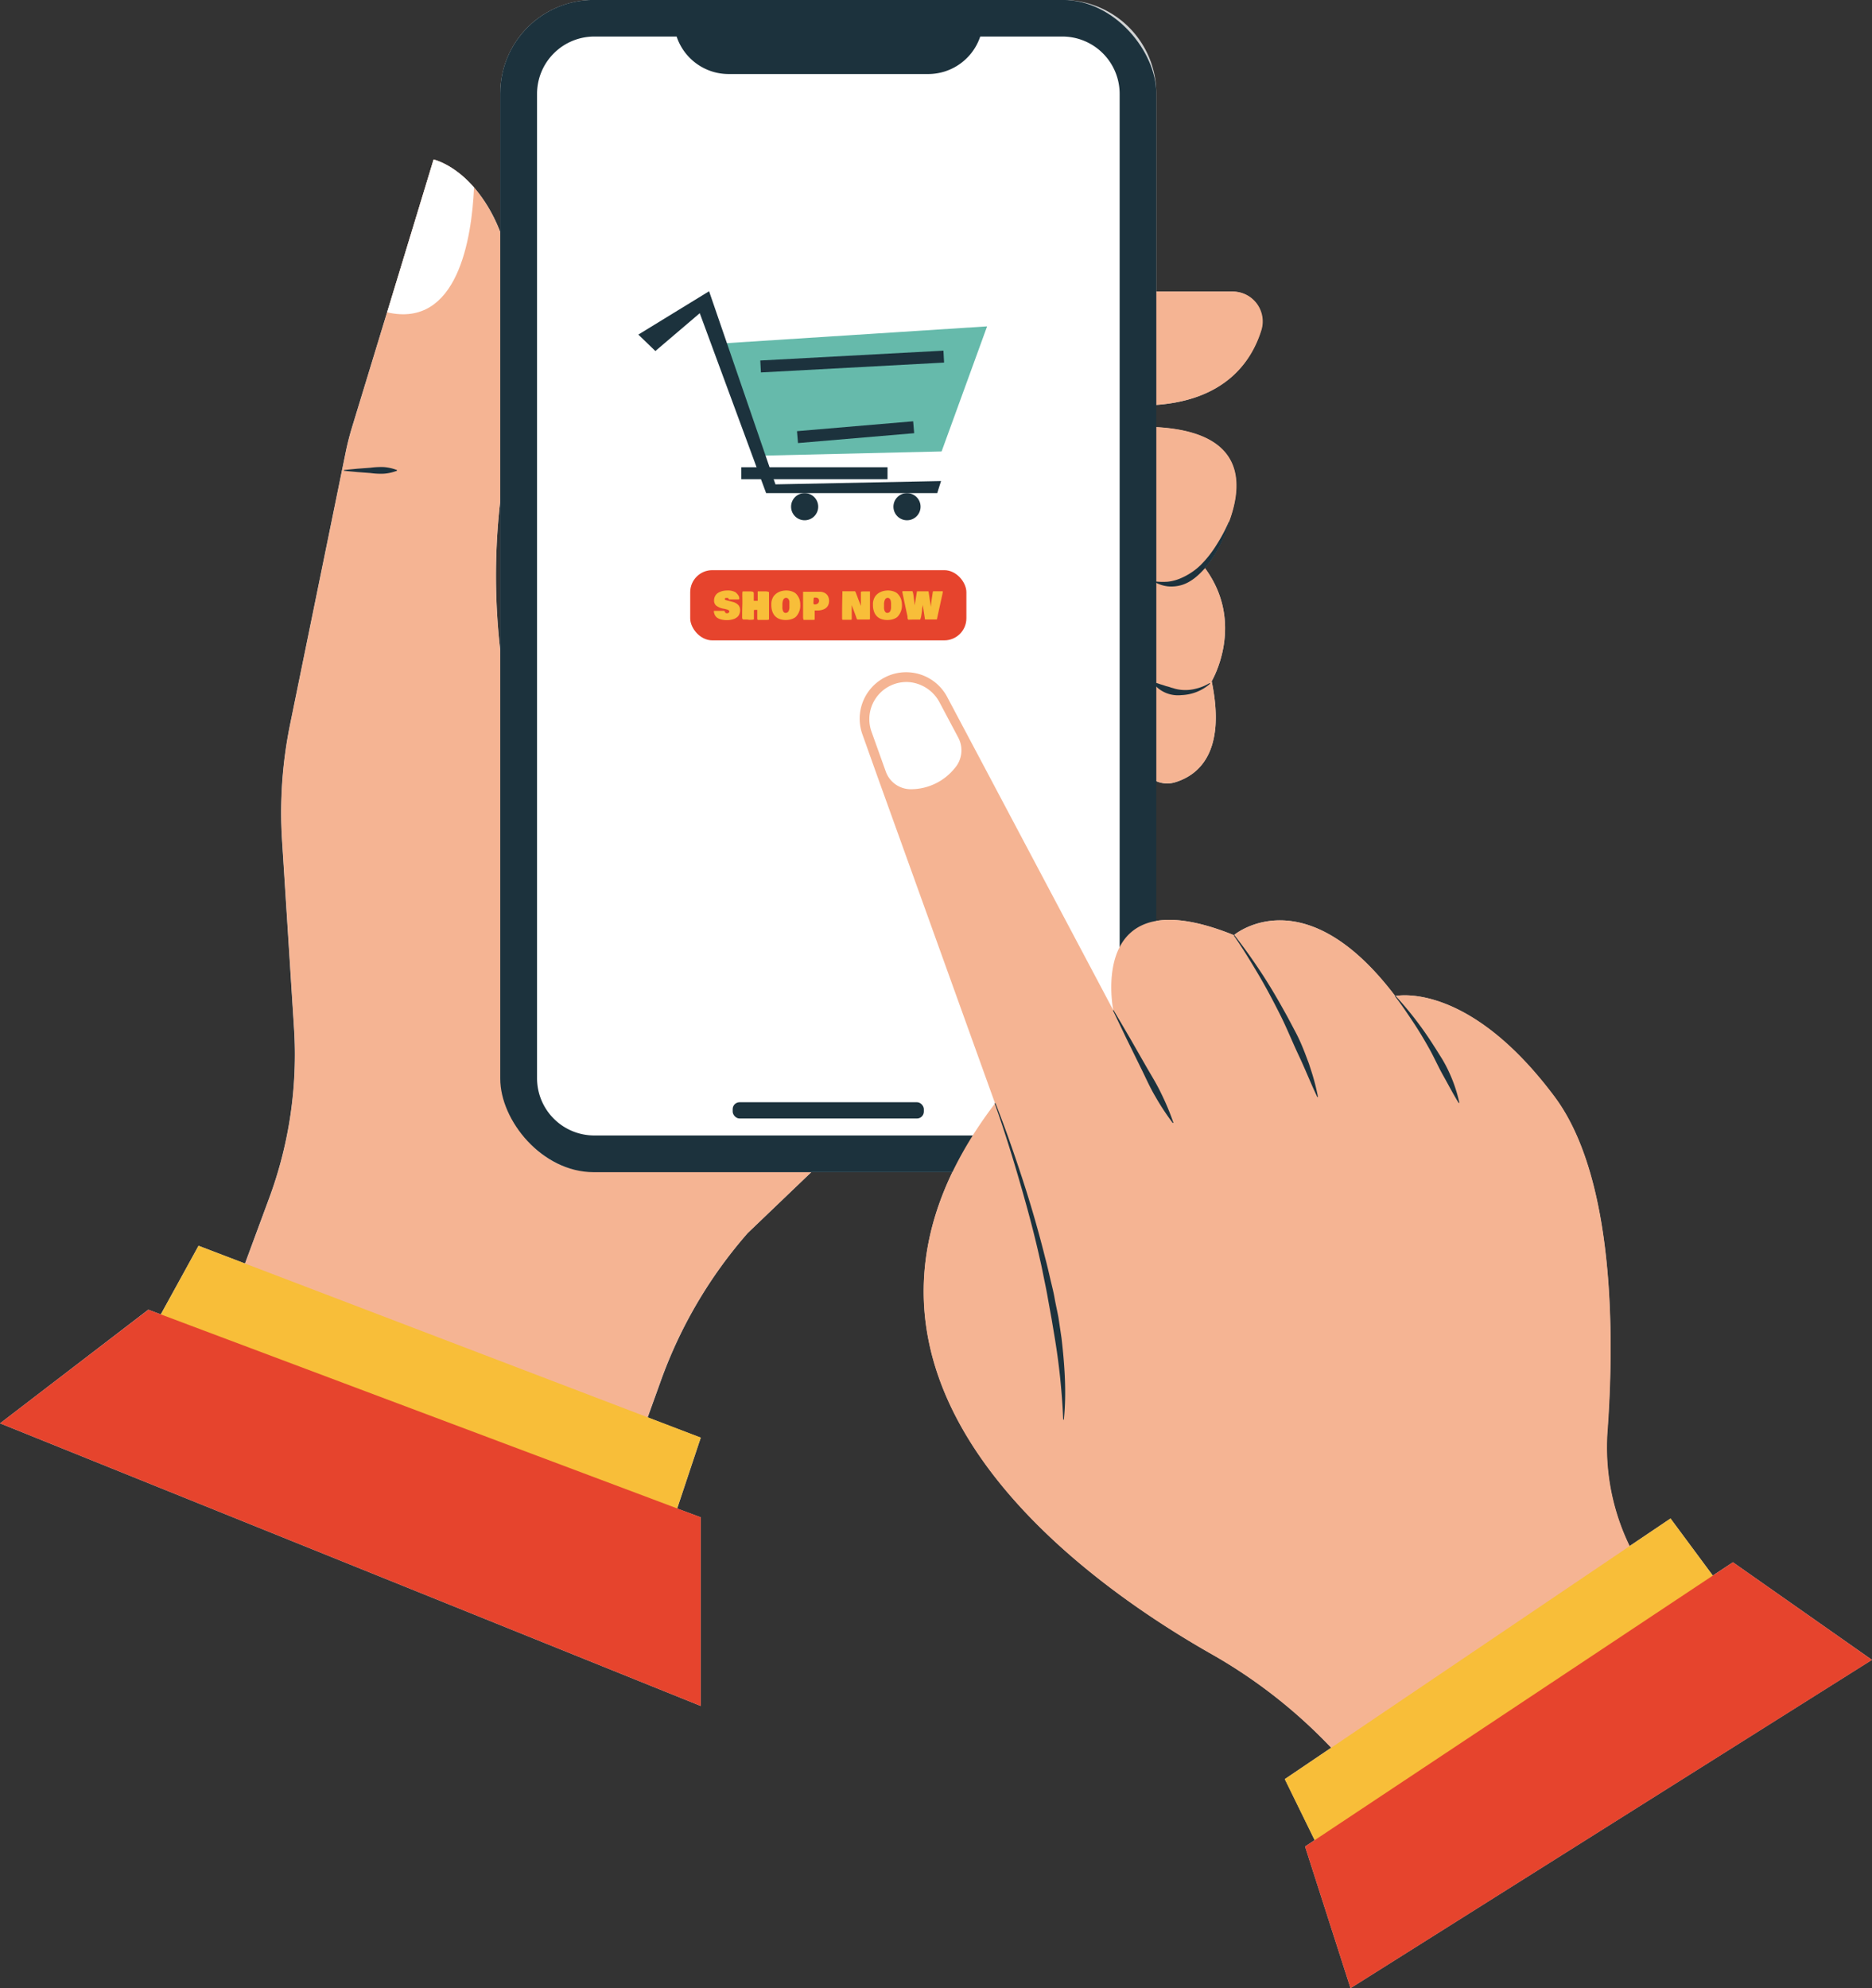
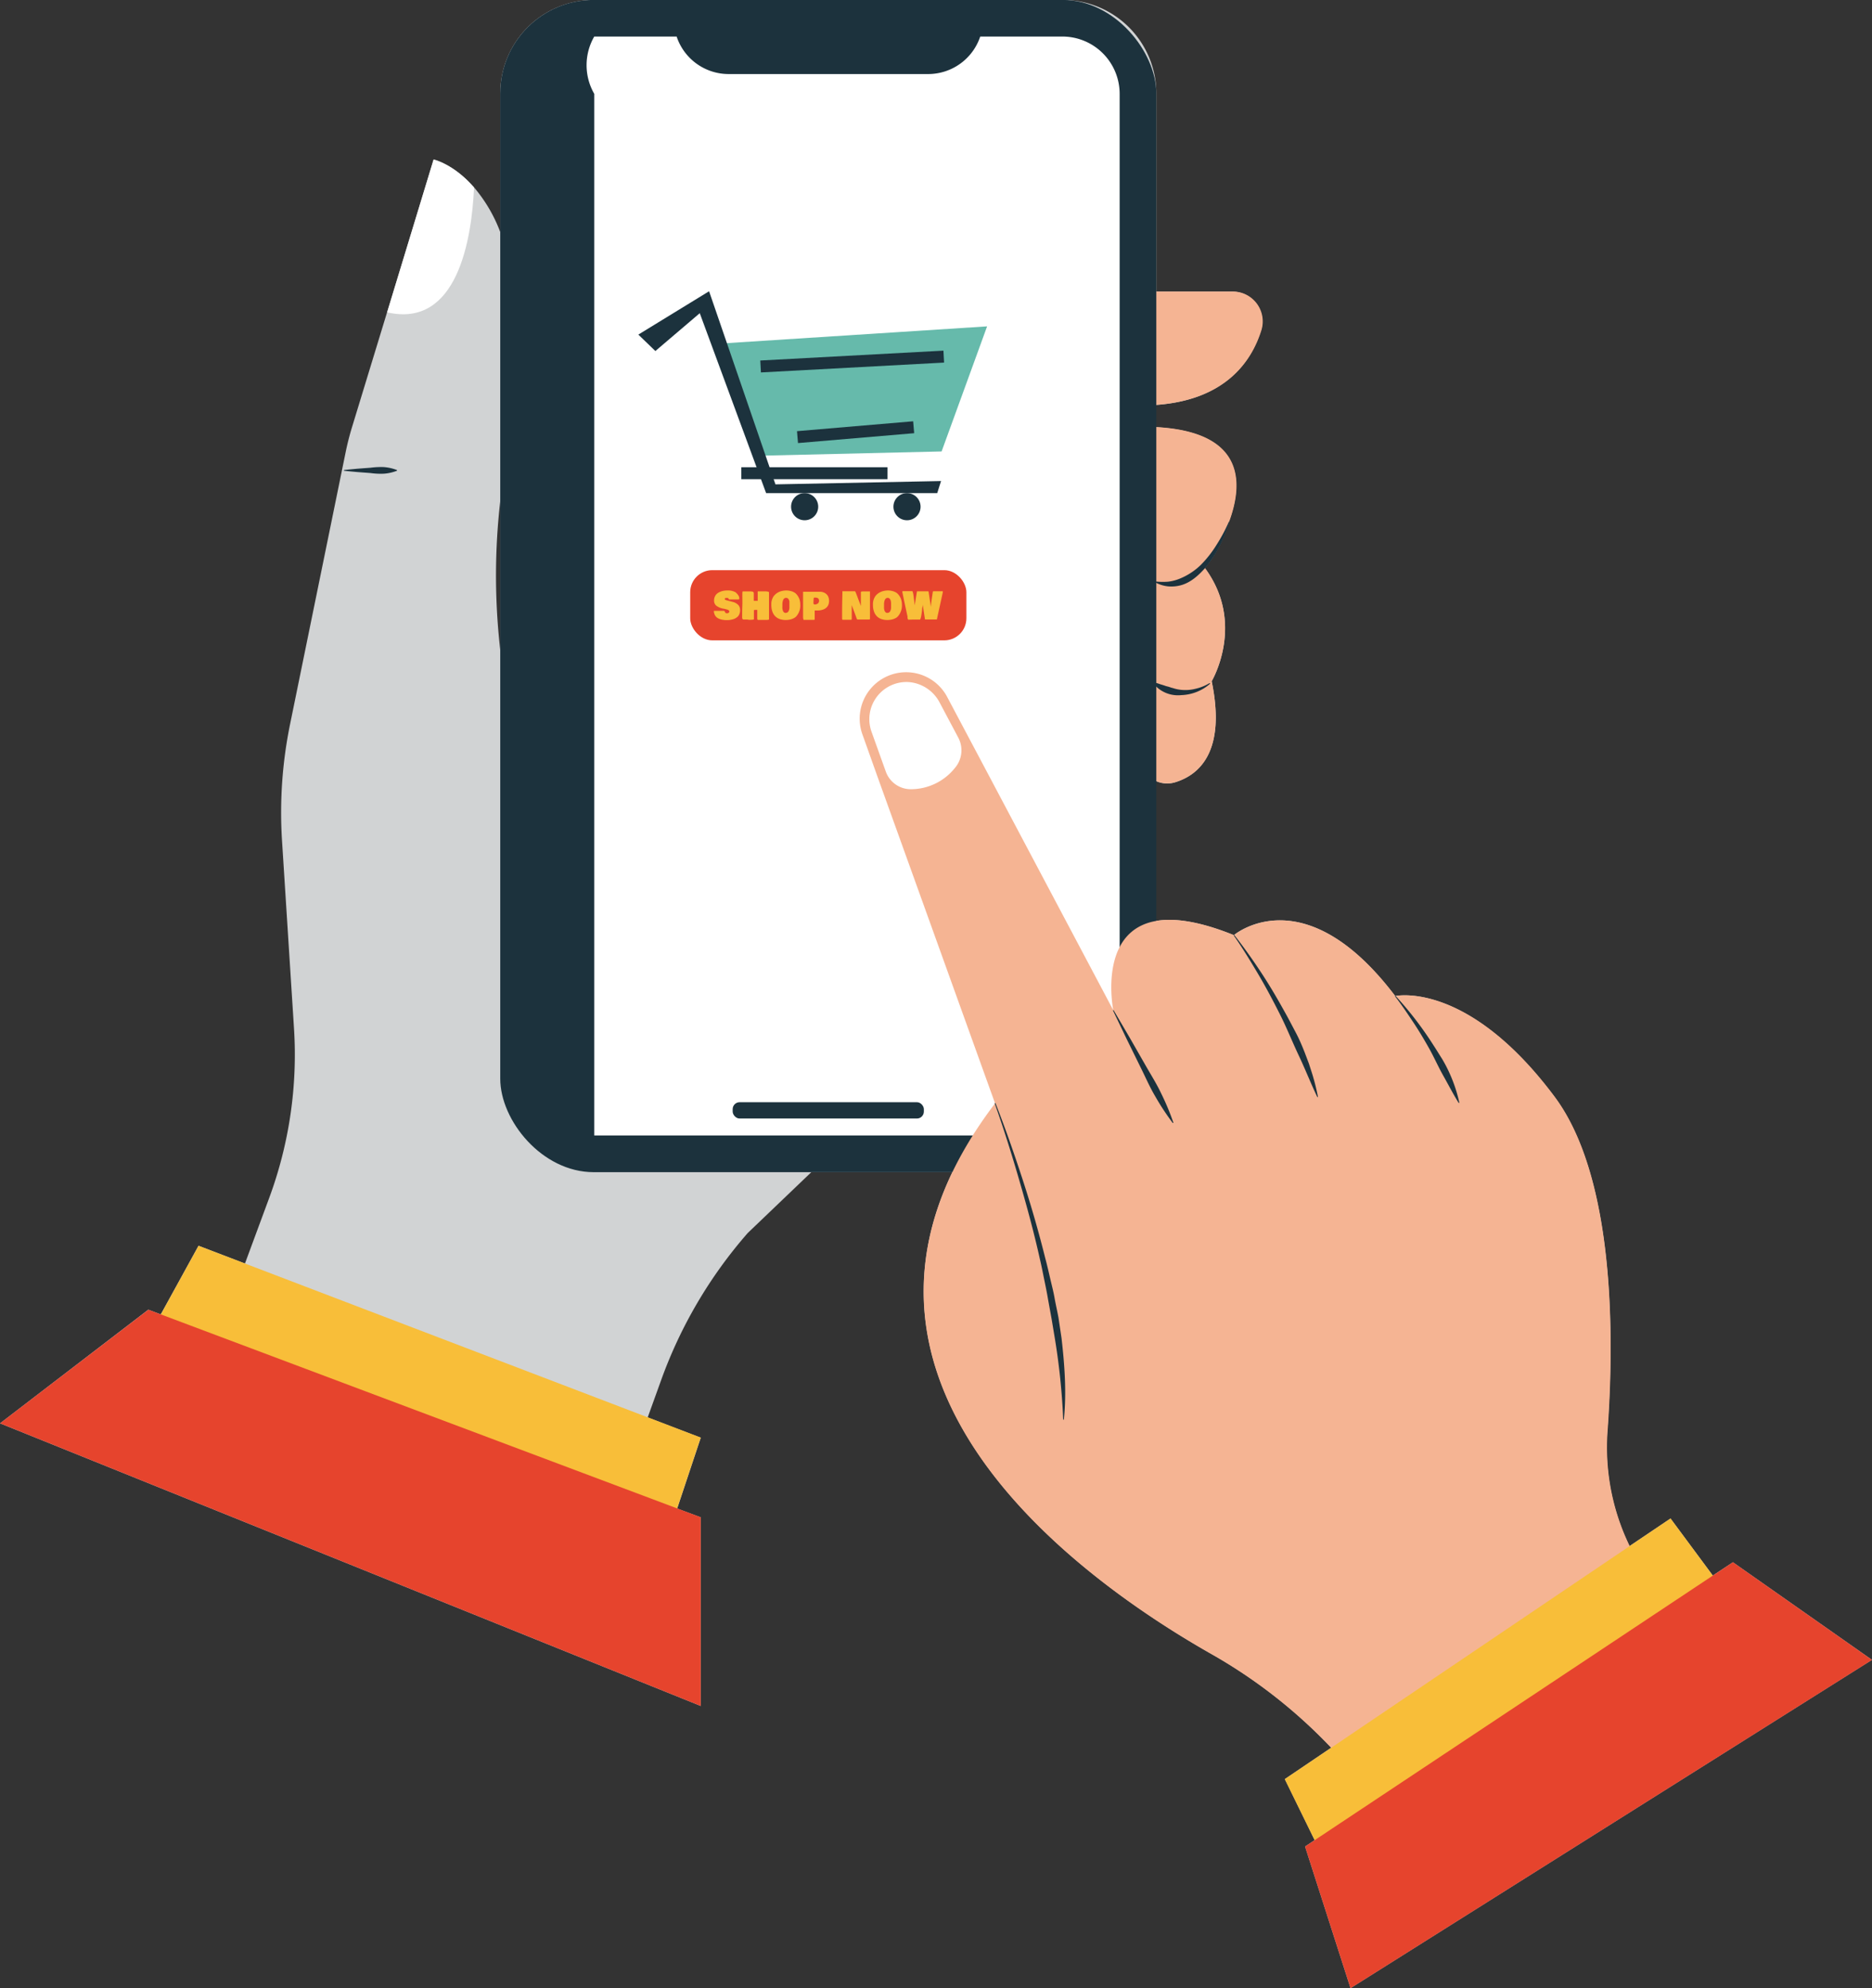
<svg xmlns="http://www.w3.org/2000/svg" data-name="Layer 2" height="599.0" preserveAspectRatio="xMidYMid meet" version="1.0" viewBox="77.9 60.5 564.2 599.0" width="564.2" zoomAndPan="magnify">
  <rect x="77.9" y="60.5" width="564.2" height="599.0" fill="#333333" stroke="none" />
  <g id="change1_1">
    <path d="M600.18,531.18l-6.06,4L581.38,518,569,526.32a68.07,68.07,0,0,1-6.67-34.8c2-26.83,2.57-75.89-16-100.65-25.21-33.71-46.2-30.61-47.89-30.29a.1.1,0,0,0,0-.05l-.07.06c-26.6-35.15-47.18-19.49-48.54-18.4h0l-.07.06c-10.44-4.22-18-5.22-23.41-4.29V295.85a8.06,8.06,0,0,0,5.64.36c7.27-2.19,15.49-9.19,11.09-30.47,0,0,10.34-17.35-2.06-34.13a35.41,35.41,0,0,0,4.34-6.5,45.74,45.74,0,0,0,3-7.44l-.09,0c4.35-11.78,4.63-27-22-28.46v-6.7c21.08-1.5,28.87-13.32,31.72-22.64a9,9,0,0,0-8.63-11.5H426.4V88.64a28.16,28.16,0,0,0-28.16-28.16H256.83a28.16,28.16,0,0,0-28.16,28.16v41.78a45.37,45.37,0,0,0-7.9-13.47c-6.17-7.09-12.19-8.43-12.19-8.43l-14,46L184,189.18c-.76,2.48-1.4,5-1.92,7.54l-16.76,82a132.78,132.78,0,0,0-2.42,35.08l3.61,56.58a124.39,124.39,0,0,1-7.46,51l-7.32,19.79-14-5.35-11.37,20.67-3.76-1.41L77.91,489.33l211.18,85.15V517.63L282,515l7.11-21.34-16-6.12,4-11.09A138.45,138.45,0,0,1,303.25,432l19.15-18.32h42.53C330.66,485,407.19,538.51,443.15,558.89a155.23,155.23,0,0,1,34.86,27l1.12,1.15-14,9.47,9,18.39-2.9,1.92,13.7,42.68,157.16-98.91ZM228.67,211.48v44.91c-.06-.56-.13-1.14-.18-1.68A197.1,197.1,0,0,1,228.67,211.48Z" fill="#d1d3d4" />
  </g>
  <g id="change2_1">
    <path d="M425.92,189.15s1.43,8.26-3.05,23.34c-1,3.3-2.73,6.36-2.61,9.8a19.42,19.42,0,0,0,5.67,13.49s-10.16,15.59,0,29.66c0,0-7,4.46-4.57,23.64A8.43,8.43,0,0,0,432,296.21c7.27-2.19,15.49-9.19,11.09-30.47,0,0,10.39-17.43-2.14-34.24C441,231.5,470.5,191.27,425.92,189.15Z" fill="#f5b493" />
  </g>
  <g id="change2_2">
    <path d="M424.56,148.34h24.93a9,9,0,0,1,8.63,11.5c-2.93,9.58-11.09,21.82-33.56,22.74Z" fill="#f5b493" />
  </g>
  <g id="change3_1">
    <path d="M442.66,266.44a13.45,13.45,0,0,1-4,2.49,14,14,0,0,1-4.72,1,9.51,9.51,0,0,1-6.92-2,10.37,10.37,0,0,1-1.68-1.76l.12-.16a20.93,20.93,0,0,1,2.23.68c.37.09.72.22,1.07.32a6.52,6.52,0,0,0,1,.31c.35.09.69.2,1,.31s.69.18,1,.29a11.48,11.48,0,0,0,2.12.42,12.44,12.44,0,0,0,4.37-.33,14.29,14.29,0,0,0,4.18-1.69Z" fill="#1c323d" />
  </g>
  <g id="change3_2">
    <path d="M448.45,217.67a45.74,45.74,0,0,1-3,7.44,35.63,35.63,0,0,1-4.54,6.75c-1.82,2-4,4-6.77,4.87a11,11,0,0,1-4.26.43,10.29,10.29,0,0,1-3.94-1.29l.06-.19a21.25,21.25,0,0,0,3.89.08,13.47,13.47,0,0,0,3.58-.92,19.91,19.91,0,0,0,6.28-4.08,33.78,33.78,0,0,0,4.83-6.15,49.82,49.82,0,0,0,3.72-7Z" fill="#1c323d" />
  </g>
  <g id="change2_3">
-     <path d="M322.4,413.65,303.25,432a138.45,138.45,0,0,0-26.2,44.44l-7.93,22.07L147.44,452.93l11.65-31.53a124.39,124.39,0,0,0,7.46-51l-3.61-56.58a132.78,132.78,0,0,1,2.42-35.08l16.76-82c.52-2.54,1.16-5.06,1.92-7.54l10.54-34.63,14-46s6,1.34,12.19,8.43c9.06,10.4,18.47,33.17,9.7,82.21a197,197,0,0,0-2,55.55c1.18,11.16,2.78,24.61,4.89,39.44a232,232,0,0,1,2,45.92l-3,52.73c-.55,9.74,12,20.33,21.76,20.33Z" fill="#f5b493" />
-   </g>
+     </g>
  <g id="change4_1">
    <path d="M220.77,117c-.69,15.28-4.89,42.51-26.19,37.6l14-46S214.6,109.86,220.77,117Z" fill="#fff" />
  </g>
  <g id="change3_3">
    <path d="M181.55,202.12c1.34-.16,2.67-.26,4-.4l4-.3a24.5,24.5,0,0,1,4-.2,14.08,14.08,0,0,1,4,.9v.2a13.43,13.43,0,0,1-4,.9,22.46,22.46,0,0,1-4-.2l-4-.3c-1.34-.13-2.67-.24-4-.4Z" fill="#1c323d" />
  </g>
  <g id="change5_1">
    <path d="M137.75 435.84L289.09 493.62 280.15 520.45 122.62 463.35 137.75 435.84z" fill="#f8be39" />
  </g>
  <g id="change6_1">
    <path d="M122.62 455.1L289.09 517.63 289.09 574.48 77.91 489.33 122.62 455.1z" fill="#e6442d" />
  </g>
  <g id="change3_4">
    <rect fill="#1c323d" height="353.18" rx="28.16" width="197.73" x="228.67" y="60.48" />
  </g>
  <g id="change4_2">
-     <path d="M415.35,88.77V385.36a17.25,17.25,0,0,1-17.24,17.24H257a17.25,17.25,0,0,1-17.24-17.24V88.77A17.27,17.27,0,0,1,257,71.51h24.83a16.52,16.52,0,0,0,15.67,11.3h60.15a16.55,16.55,0,0,0,15.68-11.3h24.82A17.27,17.27,0,0,1,415.35,88.77Z" fill="#fff" />
+     <path d="M415.35,88.77V385.36a17.25,17.25,0,0,1-17.24,17.24H257V88.77A17.27,17.27,0,0,1,257,71.51h24.83a16.52,16.52,0,0,0,15.67,11.3h60.15a16.55,16.55,0,0,0,15.68-11.3h24.82A17.27,17.27,0,0,1,415.35,88.77Z" fill="#fff" />
  </g>
  <g id="change3_5">
    <rect fill="#1c323d" height="4.91" rx="2.09" width="57.62" x="298.72" y="392.58" />
  </g>
  <g id="change7_1">
    <path d="M293.27 164.12L375.4 158.83 361.69 196.51 305.66 197.83 293.27 164.12z" fill="#66baab" />
  </g>
  <g id="change3_6">
    <path d="M270.29 161.31L291.61 148.25 311.61 206.43 361.52 205.43 360.37 209.07 308.8 209.07 288.8 154.86 275.42 166.26 270.29 161.31z" fill="#1c323d" />
  </g>
  <g id="change3_7">
    <path d="M307.11 167.6H362.39V171.2H307.11z" fill="#1c323d" transform="rotate(-3.08 335.285 169.631)" />
  </g>
  <g id="change3_8">
    <path d="M312.72 178.27H356.78V181.87H312.72z" fill="#1c323d" transform="translate(-11.39 23)" />
  </g>
  <g id="change3_9">
    <path d="M318.18 188.93H353.32V192.53H318.18z" fill="#1c323d" transform="rotate(-4.86 335.51 190.58)" />
  </g>
  <g id="change3_10">
    <circle cx="320.41" cy="213.16" fill="#1c323d" r="4.09" />
  </g>
  <g id="change3_11">
    <circle cx="351.26" cy="213.16" fill="#1c323d" r="4.09" />
  </g>
  <g id="change6_2">
    <rect fill="#e6442d" height="21.15" rx="6.65" width="83.24" x="285.92" y="232.28" />
  </g>
  <g id="change5_2">
    <path d="M296.85,247.34c-.43,0-.82-.06-1.17-.11a4.87,4.87,0,0,1-1-.28,3,3,0,0,1-.82-.48,2.51,2.51,0,0,1-.55-.75,3.36,3.36,0,0,1-.27-1.06q0-.1.12-.12h.11c.3,0,.77,0,1.4,0l1.39,0a.25.25,0,0,1,.19.07.68.68,0,0,1,.11.19,1,1,0,0,0,.1.21.46.46,0,0,0,.2.19.74.74,0,0,0,.36.07.81.81,0,0,0,.48-.15.49.49,0,0,0,.21-.42.39.39,0,0,0-.18-.31,1.3,1.3,0,0,0-.47-.24l-.55-.15a4.86,4.86,0,0,0-.55-.11l-.32-.06a4.87,4.87,0,0,1-1.94-.91,2,2,0,0,1-.59-1.49,2.74,2.74,0,0,1,.25-1.2,2.43,2.43,0,0,1,.63-.86,3.5,3.5,0,0,1,.94-.56,4.84,4.84,0,0,1,1.09-.32,6.9,6.9,0,0,1,1.13-.09,4.64,4.64,0,0,1,2.49.58c.23.22.39.39.5.51a3.64,3.64,0,0,1,.3.41,1.52,1.52,0,0,1,.21.45,3.57,3.57,0,0,1,.08.56l-.2.2c-.76,0-1.61,0-2.56,0a.75.75,0,0,1-.28,0,.28.28,0,0,1-.15-.1.75.75,0,0,0-.07-.12l-.06-.13a.23.23,0,0,0-.13-.1.65.65,0,0,0-.26,0,.42.42,0,0,0-.14,0,1.2,1.2,0,0,0-.23,0,.51.51,0,0,0-.22.11.21.21,0,0,0-.1.17.28.28,0,0,0,.13.23.94.94,0,0,0,.26.14l.34.1.26.07,1.44.37a3.5,3.5,0,0,1,1.72,1,2.23,2.23,0,0,1,.47,1.45,2.93,2.93,0,0,1-.14,1,2.61,2.61,0,0,1-.35.73,2.36,2.36,0,0,1-.56.53,3.8,3.8,0,0,1-.67.38,4.82,4.82,0,0,1-.78.23c-.29.06-.55.11-.79.14Z" fill="#f8be39" />
  </g>
  <g id="change5_3">
    <path d="M303.05,247.15h-.68a1,1,0,0,1-.25,0,.78.78,0,0,1-.21,0l-.16-.09a.34.34,0,0,1-.11-.17.83.83,0,0,1-.06-.26,2,2,0,0,1,0-.37c0-.8,0-1.89.05-3.27s0-2.4,0-3.05,0-1.22.12-1.26h2.07a4.15,4.15,0,0,1,.82.06.55.55,0,0,1,.35.19.7.7,0,0,1,.09.39s0,.15,0,.3,0,.28,0,.38v.25c0,.12,0,.3,0,.54s0,.41,0,.53v.11s0,.05,0,.09h.8a1.81,1.81,0,0,0,.38,0v-2.31a2,2,0,0,1,0-.4.26.26,0,0,1,.08-.15.39.39,0,0,1,.18,0H307l.41,0h.75c1,0,1.51.11,1.51.33v.26c0,.11,0,.19,0,.25s0,.32,0,.57v.56c0,.39,0,1,0,1.73s0,1.33,0,1.72a.57.57,0,0,1,0,.12v.36c0,.24,0,.42,0,.54v.12s0,0,0,.07c0,.19,0,.49,0,.89s0,.7,0,.89-.38.2-1.07.2h-2.31l-.16-.23v-1.46c0-.49,0-.86,0-1.1a.36.36,0,0,0,0-.18.14.14,0,0,0-.13-.05h-.2a4.61,4.61,0,0,0-.68.05c0,.31,0,.77,0,1.38s0,1.08,0,1.39c0,.12-.5.17-1.38.17Z" fill="#f8be39" />
  </g>
  <g id="change5_4">
    <path d="M310.37,242.83v-.61a4.06,4.06,0,0,1,.34-1.42,3.19,3.19,0,0,1,.72-1.08,4.12,4.12,0,0,1,1-.74,4.67,4.67,0,0,1,1.2-.44,6.14,6.14,0,0,1,1.29-.14,5.06,5.06,0,0,1,.76.06,5.65,5.65,0,0,1,.84.2,3.68,3.68,0,0,1,.86.39,2.46,2.46,0,0,1,.67.61,4.4,4.4,0,0,1,.8,1.4,5.28,5.28,0,0,1,.24,1.64,4.85,4.85,0,0,1-.82,3l-.24.33a2.47,2.47,0,0,1-.92.74,4.38,4.38,0,0,1-1.2.41,6.21,6.21,0,0,1-1.21.12,5.44,5.44,0,0,1-1.32-.15,3.59,3.59,0,0,1-1.05-.39,3.48,3.48,0,0,1-.78-.59,3.21,3.21,0,0,1-.56-.74,3.94,3.94,0,0,1-.36-.84,4.35,4.35,0,0,1-.2-.89A6.44,6.44,0,0,1,310.37,242.83Zm4.42-2.2a.78.78,0,0,0-.41.11,1.05,1.05,0,0,0-.3.25,1.43,1.43,0,0,0-.19.41,2.33,2.33,0,0,0-.12.45,4.86,4.86,0,0,0-.07.51c0,.21,0,.37,0,.48v.44a3.7,3.7,0,0,0,0,.48,2.94,2.94,0,0,0,.08.49,1.83,1.83,0,0,0,.17.45.86.86,0,0,0,.28.32.68.68,0,0,0,.41.14,1,1,0,0,0,.44-.08,1,1,0,0,0,.31-.2,1.05,1.05,0,0,0,.22-.34,2.32,2.32,0,0,0,.13-.4,2.63,2.63,0,0,0,.08-.49c0-.19,0-.35,0-.49v-.53c0-.15,0-.3,0-.43s0-.28,0-.45a1.8,1.8,0,0,0-.11-.43,1.7,1.7,0,0,0-.19-.35.79.79,0,0,0-.29-.25A.91.91,0,0,0,314.79,240.63Z" fill="#f8be39" />
  </g>
  <g id="change5_5">
    <path d="M319.94,246.25v-7.39a.09.09,0,0,1,0-.07l.12,0,.13,0h4.83a3,3,0,0,1,1.05.18,2.47,2.47,0,0,1,.87.51,2.2,2.2,0,0,1,.61.86,3,3,0,0,1,.22,1.18,3.58,3.58,0,0,1-.11.9,2.76,2.76,0,0,1-.3.69,2.47,2.47,0,0,1-.46.51,2.31,2.31,0,0,1-.55.37,4.45,4.45,0,0,1-.62.24,5.94,5.94,0,0,1-.62.14,5.54,5.54,0,0,1-.6.06h-1.07c0,.58,0,1.24,0,2v.62c0,.13-.08.2-.19.2h-3.16A2.68,2.68,0,0,1,319.94,246.25Zm3.13-3.88.18.24a3,3,0,0,0,.43,0,1.93,1.93,0,0,0,.41-.12,1.71,1.71,0,0,0,.35-.21,1.07,1.07,0,0,0,.23-.34,1.11,1.11,0,0,0,.09-.46.93.93,0,0,0-.06-.34.73.73,0,0,0-.12-.25.6.6,0,0,0-.21-.17,1.22,1.22,0,0,0-.24-.11l-.29-.06-.29,0h-.29C323.13,240.56,323.07,241.18,323.07,242.37Z" fill="#f8be39" />
  </g>
  <g id="change5_6">
    <path d="M331.7,247v-2.51q0-1.38.09-5.25v-.46c0-.08,0-.13,0-.14h3.82s.11.14.22.42.25.64.42,1.08.27.75.34.92l.77,2V241c0-.19,0-.53,0-1s0-.88,0-1.16c0-.1.29-.16.88-.16l.77,0h1q.09,0,.09,0c0,1,0,2.5,0,4.42V247c0,.1-.14.15-.35.15h-3.48a2.07,2.07,0,0,1-.32-.7c-.17-.49-.43-1.19-.78-2.11l-.57-1.53c0,.22,0,.54,0,1v1c0,.16,0,.41,0,.73s0,.57,0,.74v.7c0,.17-.08.25-.22.25h-2.56Z" fill="#f8be39" />
  </g>
  <g id="change5_7">
    <path d="M341,242.83v-.61a4.29,4.29,0,0,1,.34-1.42,3.52,3.52,0,0,1,.72-1.08,4.12,4.12,0,0,1,1-.74,4.81,4.81,0,0,1,1.2-.44,6.14,6.14,0,0,1,1.29-.14,5,5,0,0,1,.76.06,6.08,6.08,0,0,1,.85.2,3.61,3.61,0,0,1,.85.39,2.46,2.46,0,0,1,.67.61,4.4,4.4,0,0,1,.8,1.4,5.27,5.27,0,0,1,.25,1.64,4.91,4.91,0,0,1-.83,3l-.24.33a2.39,2.39,0,0,1-.92.74,4.38,4.38,0,0,1-1.2.41,6.13,6.13,0,0,1-1.21.12,5.44,5.44,0,0,1-1.32-.15,3.7,3.7,0,0,1-1.05-.39,3.48,3.48,0,0,1-.78-.59,3.21,3.21,0,0,1-.56-.74,3.94,3.94,0,0,1-.36-.84,5.13,5.13,0,0,1-.2-.89A6.44,6.44,0,0,1,341,242.83Zm4.42-2.2a.81.81,0,0,0-.41.11.89.89,0,0,0-.29.25,1.21,1.21,0,0,0-.2.41,2.33,2.33,0,0,0-.12.45,3.25,3.25,0,0,0-.06.51q0,.31,0,.48v.44a3.7,3.7,0,0,0,0,.48,2.94,2.94,0,0,0,.08.49,1.83,1.83,0,0,0,.17.45,1,1,0,0,0,.28.32.68.68,0,0,0,.41.14,1,1,0,0,0,.44-.08,1,1,0,0,0,.31-.2,1.05,1.05,0,0,0,.22-.34,3.84,3.84,0,0,0,.14-.4,4.08,4.08,0,0,0,.07-.49c0-.19,0-.35,0-.49v-.53c0-.15,0-.3,0-.43a4.4,4.4,0,0,0-.05-.45,1.8,1.8,0,0,0-.11-.43,1.7,1.7,0,0,0-.19-.35.79.79,0,0,0-.29-.25A.91.91,0,0,0,345.39,240.63Z" fill="#f8be39" />
  </g>
  <g id="change5_8">
    <path d="M356,242.68c0,.1,0,.33-.09.7s-.09.76-.14,1.17-.11.81-.17,1.22a6.86,6.86,0,0,1-.22,1c-.08.27-.16.4-.24.4H353.7c-.72,0-1.37,0-2,.05a.4.4,0,0,1-.13-.13.75.75,0,0,1-.1-.2,1.94,1.94,0,0,1-.05-.2,1.19,1.19,0,0,1,0-.24,1.12,1.12,0,0,1,0-.19q-1-4.58-1.19-5.57l-.39-1.87a.21.21,0,0,1,.16-.21h2.84c.06,0,.13.15.2.39a9.25,9.25,0,0,1,.19,1c.06.42.1.78.14,1.09s.08.68.13,1.12.07.66.07.67l.7-4.23.42,0h2.92a.14.14,0,0,1,.15.09l.69,4.59c.07-.84.16-1.61.26-2.31l.34-2.25c0-.09.15-.14.38-.14h2.56s.05,0,.06.08a1.11,1.11,0,0,1,0,.25l-1.79,8.17h-2.5l-1.08,0Z" fill="#f8be39" />
  </g>
  <g id="change2_4">
    <path d="M570,528.14,481,589l-3-3.07a155.23,155.23,0,0,0-34.86-27c-39.38-22.31-127.43-84.35-65.34-166l-33.48-93-1.49-4.13L337.91,282a14,14,0,0,1,25.57-11.31l6.67,12.57,2.06,3.88,41.21,77.71c-.25-1.33-7.5-40.33,36.39-22.6,0,0,21.09-18,48.61,18.35,0,0,21.71-4.89,48,30.27,18.52,24.76,17.92,73.82,16,100.65A68,68,0,0,0,570,528.14Z" fill="#f5b493" />
  </g>
  <g id="change3_12">
    <path d="M377.9,392.81c3,7.62,5.69,15.34,8.23,23.13s4.81,15.65,6.79,23.6c.54,2,1,4,1.46,6s1,4,1.35,6,.83,4,1.19,6l.91,6.09c.94,8.15,1.54,16.41.71,24.59h-.2a202.92,202.92,0,0,0-2.49-24.29l-1-6-1.09-6c-.33-2-.75-4-1.16-6s-.79-4-1.27-6c-1.77-8-3.91-15.85-6.19-23.69s-4.72-15.65-7.46-23.35Z" fill="#1c323d" />
  </g>
  <g id="change3_13">
    <path d="M413.51,364.83l4.86,8.29,4.78,8.35c1.58,2.78,3.31,5.49,4.68,8.39a74.88,74.88,0,0,1,3.72,8.9l-.18.1a75.08,75.08,0,0,1-5.3-8.06c-1.64-2.76-2.91-5.71-4.34-8.58l-4.24-8.63-4.16-8.67Z" fill="#1c323d" />
  </g>
  <g id="change3_14">
    <path d="M449.88,342.19c2.85,3.61,5.51,7.38,8.05,11.22s4.88,7.83,7.11,11.86c1.14,2,2.19,4.07,3.28,6.11s2,4.16,2.84,6.32l1.23,3.25c.35,1.1.72,2.2,1.06,3.3a65.47,65.47,0,0,1,1.67,6.73l-.19.06c-2-4.19-3.65-8.42-5.61-12.56s-3.63-8.37-5.7-12.46-4.2-8.14-6.54-12.08-4.73-7.87-7.36-11.63Z" fill="#1c323d" />
  </g>
  <g id="change3_15">
    <path d="M498.49,360.53a105.07,105.07,0,0,1,11.51,15c.88,1.32,1.68,2.68,2.53,4a42.09,42.09,0,0,1,2.2,4.21,44.14,44.14,0,0,1,3,9l-.19.07c-1.69-2.7-3.1-5.48-4.64-8.2s-2.78-5.58-4.31-8.3-3.14-5.42-4.87-8-3.48-5.22-5.42-7.69Z" fill="#1c323d" />
  </g>
  <g id="change5_9">
    <path d="M465.11 596.53L581.38 517.99 595.95 537.68 477.08 620.95 465.11 596.53z" fill="#f8be39" />
  </g>
  <g id="change6_3">
    <path d="M471.23 616.84L600.18 531.18 642.1 560.61 484.93 659.52 471.23 616.84z" fill="#e6442d" />
  </g>
  <g id="change4_3">
    <path d="M352.33,298.28h-.05a8,8,0,0,1-7.43-5.37L340.58,281a11.2,11.2,0,0,1,11.2-15,11.51,11.51,0,0,1,9.34,6.21l5.6,10.54a8.16,8.16,0,0,1-1.05,9.16A17,17,0,0,1,352.33,298.28Z" fill="#fff" />
  </g>
</svg>